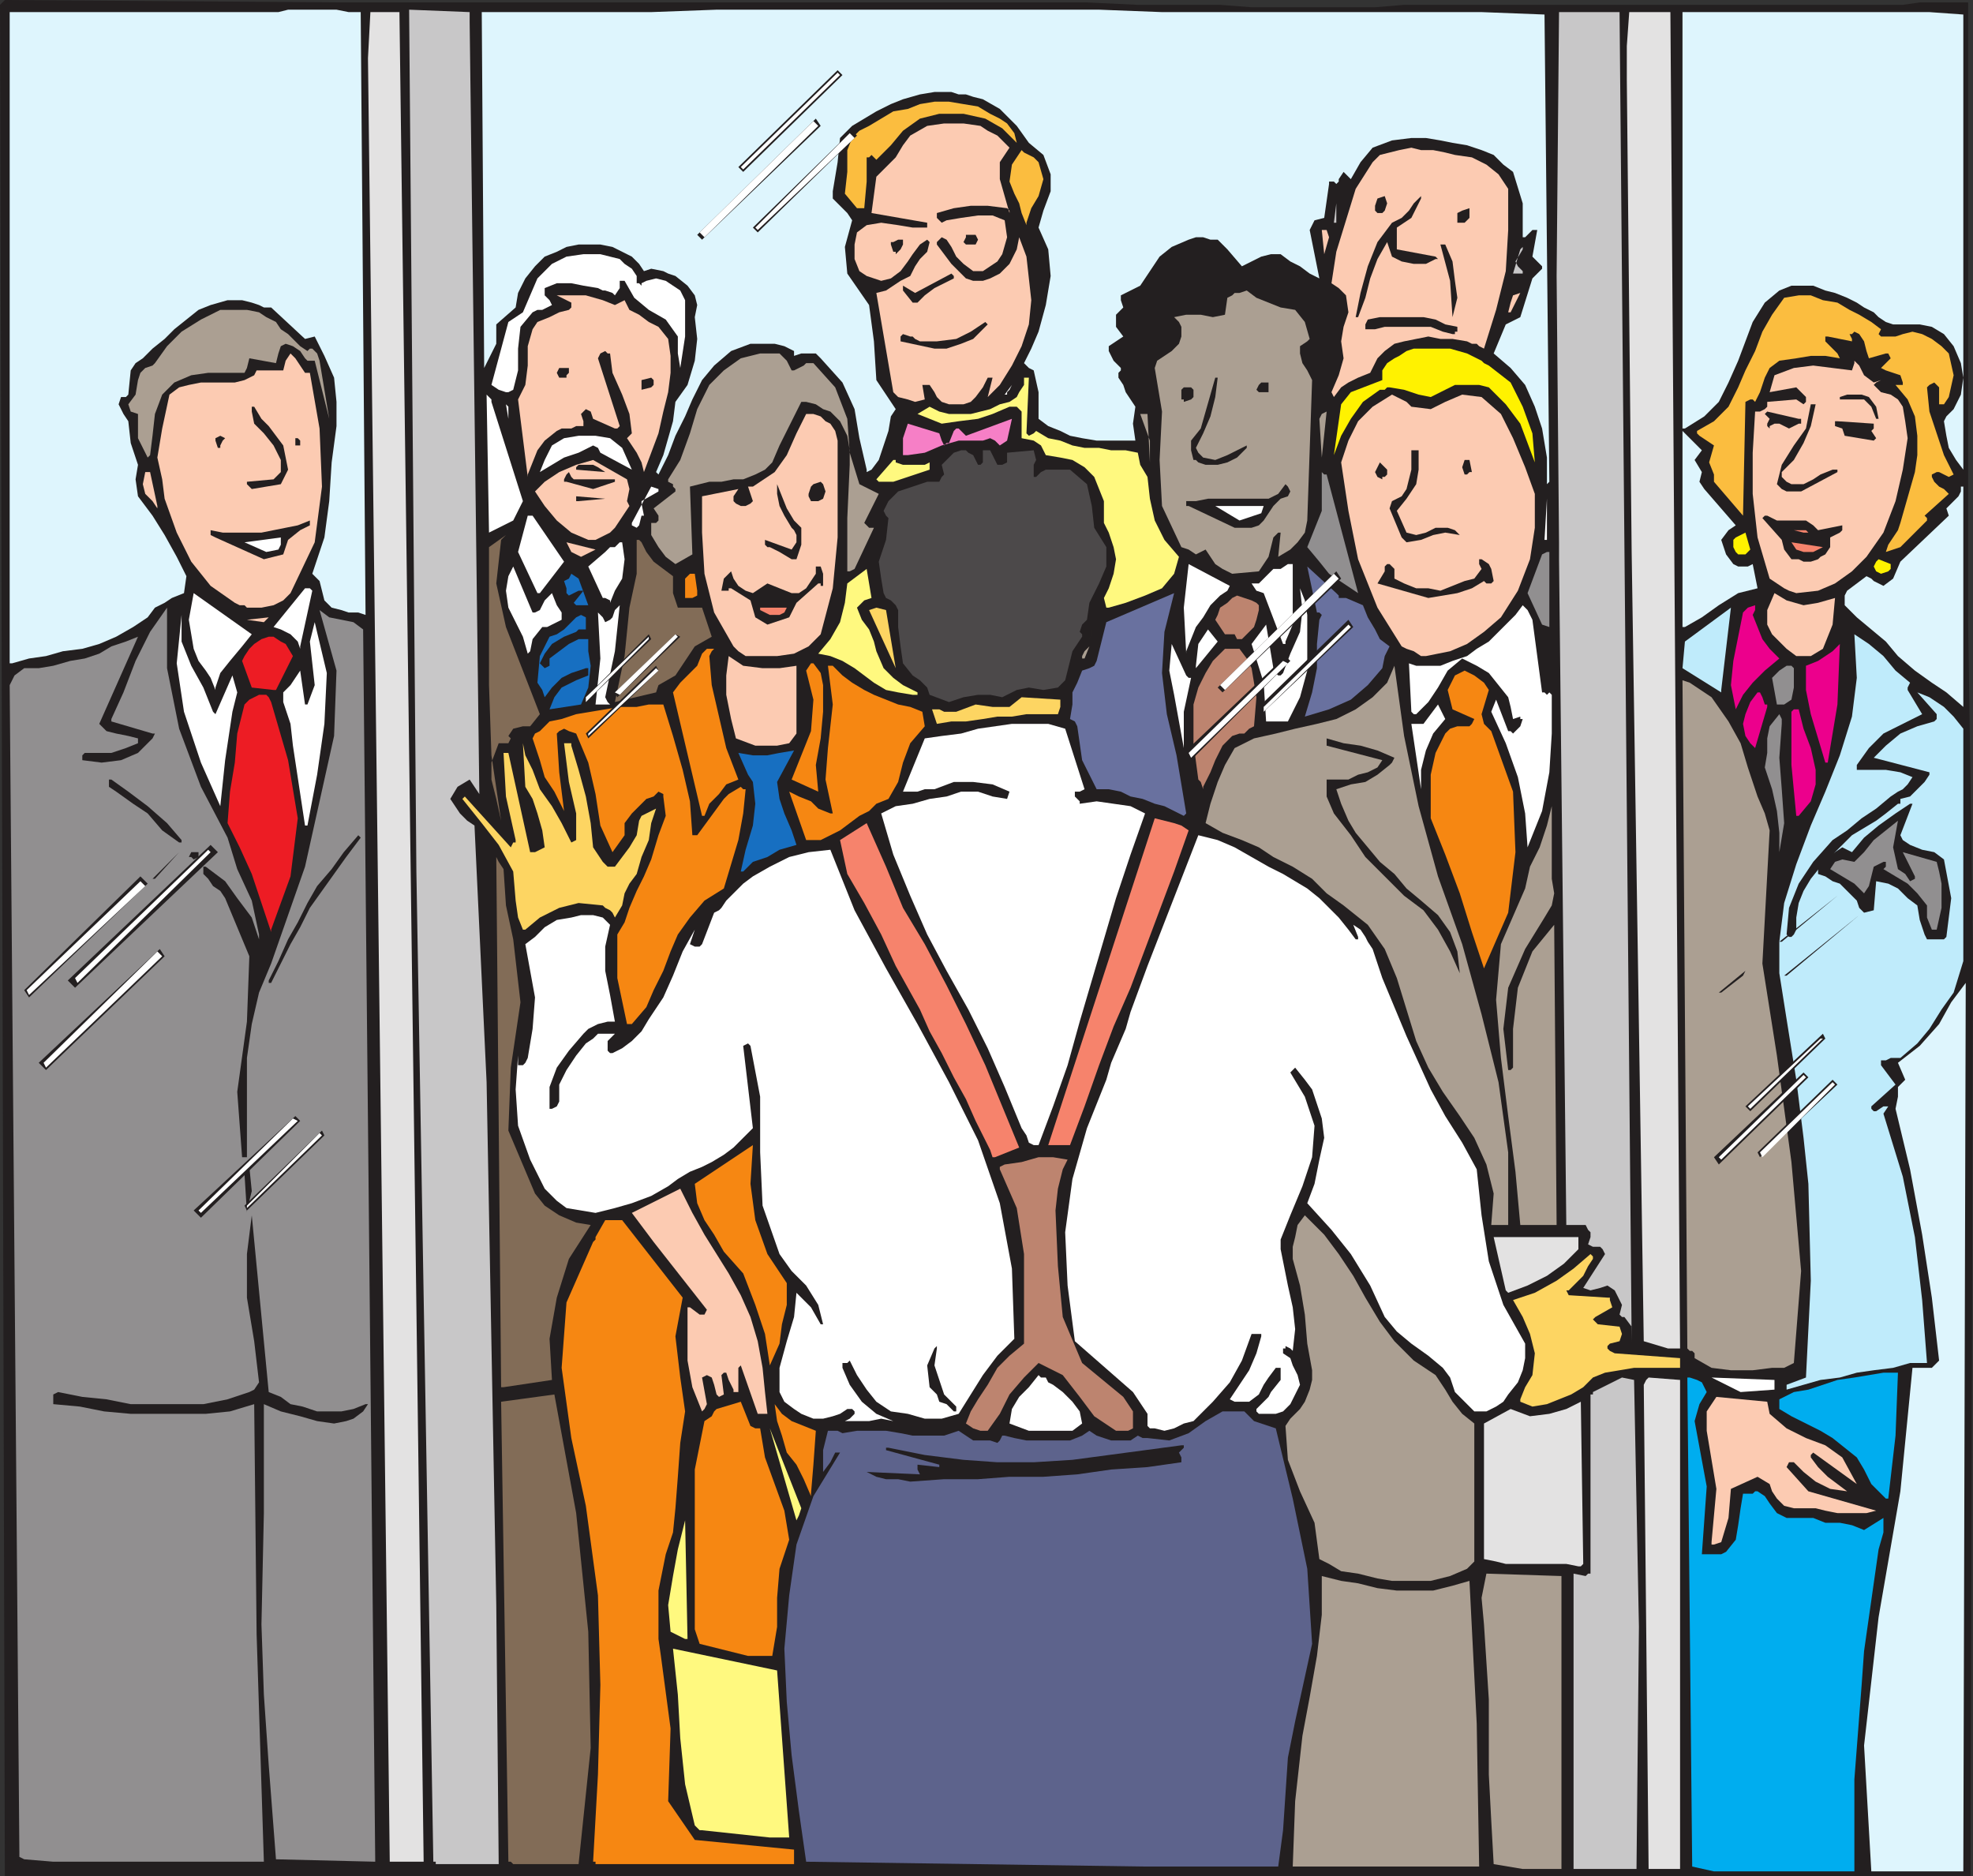
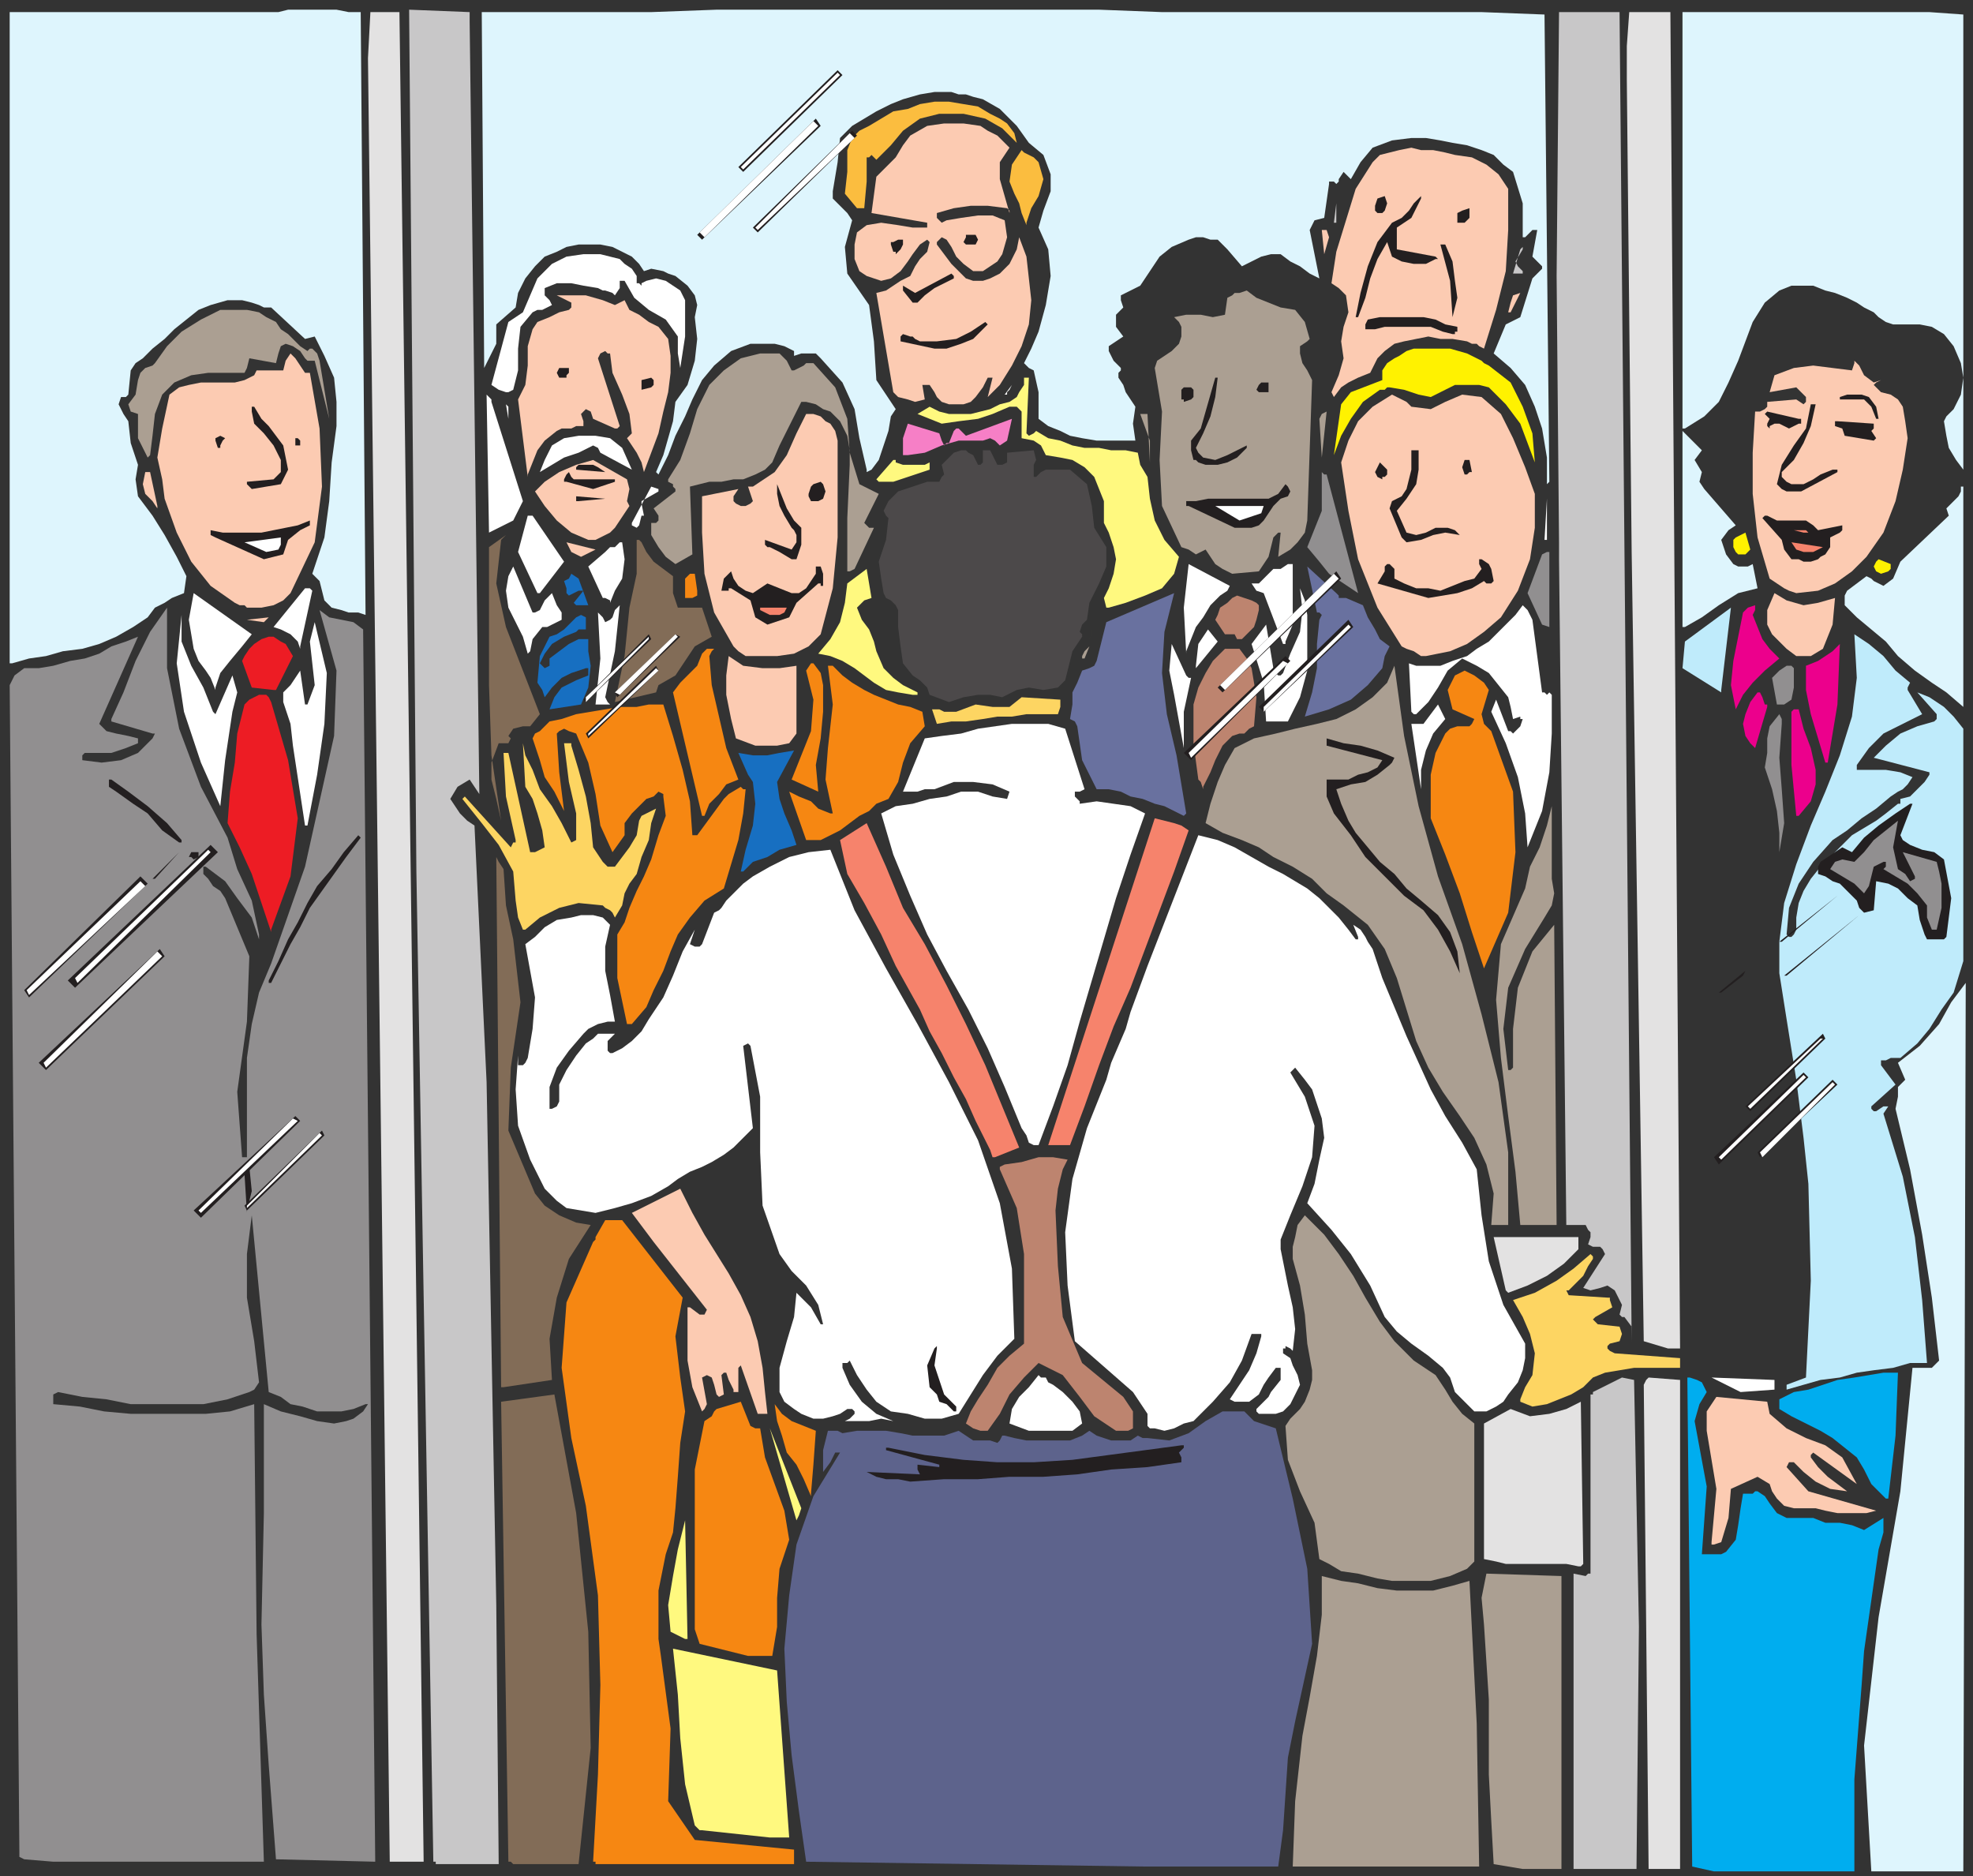
<svg xmlns="http://www.w3.org/2000/svg" width="611.25" height="581.25">
  <rect width="100%" height="100%" fill="#333333" stroke="none" />
-   <path fill="#231f20" fill-rule="evenodd" d="M509.25 581.25H610.5l.75-285.75-1.5-102.75V.75h-15l-5.25.75H435l-9 .75h-38.25L378 1.5h-25.5L336.75.75H106.5L1.5 0 0 1.5l1.5 579.75h507.75" />
  <path fill="#def5fd" fill-rule="evenodd" d="M608.25 579.75 609 304.5l-4.5 6-3.75 6.75-6 6.75-6.75 5.25 2.25 5.25-2.25 2.25v3l-.75 3.75 4.5 18.75 3.75 20.25 3 19.5 2.25 19.5-2.25 2.25h-6L588.75 462 582 501l-4.5 39.75 2.25 39h28.5" />
  <path fill="#00adef" fill-rule="evenodd" d="M531 579.75h43.5v-28.5l2.25-29.25.75-10.5L582 480l1.5-5.25v-4.5l-6 3.75-3.75-1.5-3.75-.75h-4.5l-3.75-1.5h-8.25l-3-1.5-2.25-3-1.5-2.25-2.25-1.5h-.75l-.75.75h-3l-.75 4.5-.75 5.25-.75 4.5-3 3.75-1.5.75h-6l1.5-21-3.75-20.25 1.5-5.25 2.25-3.75-1.5-3-1.5-.75-2.25-.75h-.75l1.5 151.5 6.75 1.5" />
  <path fill="#ab9f92" fill-rule="evenodd" d="M471.75 579h12v-90.75l-23.25-.75-1.5 7.5.75 8.25 1.5 23.25v23.25L462 564l.75 13.5 9 1.5" />
  <path fill="#c8c7c8" fill-rule="evenodd" d="M488.25 579H507l.75-75-1.5-76.5-3.75-.75-9 4.5v.75h-.75v55.5H492l-.75.75-3.75-.75V579h.75" />
  <path fill="#e3e2e2" fill-rule="evenodd" d="M511.5 579h9V427.5l-9.75-.75-.75.75-.75 1.5 1.5 150h.75" />
  <path fill="#5d638c" fill-rule="evenodd" d="M354.75 578.25H396l1.5-11.25 1.5-22.5 2.25-11.25 5.25-24L405 486l-4.5-21.75-5.25-21.75-6.75-2.25-3-3h-6.75l-5.25 3-5.25 3.75-6 2.25-6.75-.75H354l-1.5-.75-2.25 1.5h-6l-4.5-1.5-2.25-1.5-2.25 1.5-3.75 1.5H318l-3.75-.75-3-.75h-.75l-.75 1.5-.75.75-2.25-.75h-5.25l-4.5-3-4.5 1.5h-9.75L279 444l-4.5-.75h-9l-4.5.75-1.5-.75h-3l-1.5 6V456l2.25-3 1.5-3h1.5L252 463.5l-5.25 15-2.25 15.75-1.5 16.5.75 16.5 1.5 16.5L247.5 561l2.25 15.75 105 1.5" />
  <path fill="#ab9f92" fill-rule="evenodd" d="M400.5 578.25h57.75L457.5 534l-2.25-44.25-5.25 1.5-6 1.5h-11.25l-6-.75-6-1.5-5.25-.75-6-1.5v12L408 513l-2.25 12.75-2.25 12-2.25 20.25-.75 20.25" />
  <path fill="#e3e2e2" fill-rule="evenodd" d="M129 576.75h2.25l-7.5-573h-9L114 18l6.75 558.75H129" />
  <path fill="#c8c7c8" fill-rule="evenodd" d="M135 577.5h19.5l-.75-80.25-3-162-3.75-79.5-2.25-1.5-2.25-2.25-3-4.5 2.25-3.75 3.75-2.25 3 4.5-3-239.25v-3L126.75 3 129 270l5.25 306.75h.75v.75" />
  <path fill="#826c57" fill-rule="evenodd" d="M159 577.5h20.25l3.75-36-.75-36-3.75-36.75-6.75-36.75-16.5 2.25 2.25 142.5h.75l.75.75" />
  <path fill="#f68712" fill-rule="evenodd" d="M184.5 577.5H246V573l-30.75-3-8.25-12 .75-22.5-3-22.5-.75-5.25v-15l2.25-11.25 2.25-6.75.75-7.5.75-9.75.75-10.5 1.5-9.75-1.5-10.5-1.5-12.75 2.25-12-18.75-24h-5.25l-3 5.25v.75l-.75.75-8.25 18.75-1.5 20.25 3 21.75 4.5 21 3.75 27.75L186 522l-.75 27.75-1.5 27h.75v.75" />
  <path fill="#918f90" fill-rule="evenodd" d="M16.5 576.75h65.25l-2.25-70.5-.75-71.25-7.5 2.25-7.5.75H40.5l-8.25-.75-7.5-1.5-8.25-.75v-3l1.5-.75 7.5 1.5 7.5.75 7.5 1.5H63l7.5-1.5 6.75-2.25 1.5-.75 1.5-2.25-1.5-12.75L76.5 402v-13.5l1.5-12 5.25 54.75 3.75 1.5 3 2.25 3.75.75 4.5 1.5h7.5l3.75-.75 3.75-1.5h.75l-1.5 2.25-3 2.25-2.25.75-3.75.75-5.25-.75-5.25-1.5-6-1.5-5.25-2.25v33.75l-.75 34.5.75 21.75 1.5 21.75L85.5 576l30.75.75L112.5 195l-3-2.25-7.5-1.5-3-2.25 5.25 18.75-.75 20.25-9 40.5-10.5 30-3.75 9-2.25 9.75-1.5 10.5v30.75H75l-1.5-20.25 3-21.75.75-20.25-7.5-18-1.5-2.25-2.25-1.5-1.5-2.25-1.5-1.5v-2.25h.75l6 4.5 3.75 5.25 4.5 6 2.25 6.75v7.5-9L78 279l-4.5-9.75-3-9.75-8.25-15.75-6.75-18L51.75 207v-18.75l-5.25 7.5-4.5 9-3.75 9.75-3.75 8.25v.75l12.75 3.75H48l-.75 1.5-4.5 4.5-5.25 2.25-6 .75-6-.75V234l.75-.75h8.25l4.5-1.5 3.75-1.5v-1.5l-3-.75-3.75-.75-3-.75-2.25-2.25 12-27-3.75 1.5-4.5 1.5-3.75 2.25-4.5 1.5-4.5.75-5.25 1.5-4.5.75H7.5l-3 2.25-1.5 3 3 361.5v1.5l1.5.75 9 .75" />
  <path fill="#fff97f" fill-rule="evenodd" d="M238.5 569.25h6l-3.75-51.75-32.25-6.75L210 525l.75 13.5 1.5 14.25 3 12.75 1.5 1.5h.75l21 2.25" />
  <path fill="#f68712" fill-rule="evenodd" d="M231.75 513h7.5l1.5-9v-9l.75-9 3-9-1.5-9-6-16.5-1.5-9H234l-1.5-.75-3-7.5-7.5 2.25-.75.75-.75 1.5-2.25 1.5-3 15v49.5l1.5 4.5 15 3.75" />
  <path fill="#fff97f" fill-rule="evenodd" d="M212.25 507.75h.75l-.75-36.75-2.25 9-1.5 8.25-1.5 9 .75 8.25 4.5 2.25" />
  <path fill="#ab9f92" fill-rule="evenodd" d="M431.25 489.75h12l6-1.5 5.25-2.25 2.25-2.25V441l-3.75-3-3-3.75-2.25-3.75-3-4.5-6.75-4.5-6-6-4.5-6-4.5-7.5-3.75-6.75-4.5-6.75-4.5-6-6-6-2.25 3-.75 3.75-.75 3V390l2.25 8.25 1.5 9 .75 9 1.5 8.25v3l-.75 3-1.5 3.75-1.5 2.25-3 3-1.5 2.25.75 10.5 3.75 9.75 4.5 9.75 1.5 11.25 3 1.5 3.75 2.25 5.25.75 6 1.5 4.5.75" />
  <path fill="#e3e2e2" fill-rule="evenodd" d="M489 485.25h.75l.75-.75-.75-50.25-4.5 2.25L480 438l-6 .75-6-2.25-8.25 4.5v42l3.75.75 3 .75h18.75l3.75.75" />
  <path fill="#fccbb2" fill-rule="evenodd" d="m531 478.5 2.25-.75 2.25-7.5.75-9 8.25-3.75 3.75 2.25.75 2.25 1.5 2.25 2.25 2.25 3 .75h6.75l3 .75 3.75.75h9l3-.75-21-6-6.75-7.5.75-1.5h1.5l3 3 3.75 3 4.5 2.25 5.25.75-6-4.5-3-3-2.25-3v-.75l.75-.75 13.5 9.75-4.5-8.25-5.25-3.75-6-2.25-6-3-5.25-4.5-.75-3.75-15.75-1.5-3 4.5v6l3 18-1.5 16.5v.75h.75" />
  <path fill="#fff97f" fill-rule="evenodd" d="m246.75 471 .75-1.5.75-2.25-9.75-24.75 8.25 28.5" />
  <path fill="#00adef" fill-rule="evenodd" d="m585 464.25 2.25-19.5.75-19.5h-4.5l-9 1.5-5.25.75-9 3-4.5.75-4.5 2.25v3l3.75 2.25 9 4.5 3.75 2.25 7.5 6 2.25 3.75 2.25 4.5 4.5 4.5h.75" />
  <path fill="#f68712" fill-rule="evenodd" d="m251.25 462.75.75-9 .75-10.5-7.5-3-3-2.25-2.25-3 .75 5.25 1.5 4.5 1.5 5.25 3 3.75 2.25 4.5 2.25 5.25v-.75" />
  <path fill="#231f20" fill-rule="evenodd" d="m282 459 10.5-.75H303l9.75-.75h10.5l10.5-.75 10.5-1.5 11.25-.75L366 453v-1.5l-.75-1.5 1.5-1.5v-.75H366l-33.75 4.5-12 .75H309l-10.5-.75-12-1.5-11.25-2.25h-.75v.75l16.5 4.5v.75l-6.75-.75v1.5l.75 1.5-16.5-.75 3 1.5 3 .75h3.75l3.75.75" />
  <path fill="#fff" fill-rule="evenodd" d="m331.5 454.5 10.5-.75-10.5.75" />
  <path fill="#bd846f" fill-rule="evenodd" d="M303.75 443.25H306l3.75-5.25 3-6 4.5-5.25 4.5-4.5 7.5 3.75 5.25 6.75 4.5 6 6.75 4.5h3.75l1.5-.75v-5.25l-3-4.5-12.75-10.5-6-14.25-1.5-15.75L327 375l.75-6.75 1.5-6 1.5-3-4.5-.75h-4.5l-5.25 1.5-5.25.75-1.5.75v.75l5.25 12 2.25 14.25v27.75l-4.5 3.75-3.75 3.75-3 5.25-3 4.5-2.25 3.75-1.5 3.75 2.25 1.5 2.25.75" />
  <path fill="#fff" fill-rule="evenodd" d="M318.75 443.25h13.5l3-2.25-.75-3.75-2.25-3-3-3-3-2.25-1.5-.75-.75-1.5h-1.5l-.75-.75-3 3.75-3 3-2.25 3.75-.75 4.5 6 2.25m39-.75 3 .75 3-.75 3-1.5 3-.75 6-6 5.25-6 3.75-6.75 3-8.25h3v.75l-1.5 5.25-2.25 5.25-6 9 1.5.75h4.5l3-2.25 1.5-3 1.5-2.25 2.25-3h1.5v3.75l-3 3.75-.75 1.5-3.75 3.75v.75l.75.75h5.25l2.25-.75 2.25-2.25 3-6-.75-3-1.5-3-.75-2.25-2.25-1.5v-1.5h.75V417l1.5.75.75.75.75-6.75-.75-6.75-1.5-6.75-2.25-11.25v-3l3-7.5 3.75-9 3-9 .75-9.75-3-9-4.5-7.5 1.5-1.5 3 3.75 2.25 3 3 9 .75 6-1.5 6.75-1.5 7.5-2.25 6 7.5 8.25 6 7.5 6 9.75L429 408l3.75 4.5 4.5 3.75 5.25 3.75 4.5 3.75 2.25 3 1.5 4.5 6 6h3.75l3-1.5 2.25-1.5 1.5-2.25 3-3.75 1.5-3.75.75-3.75v-4.5l-6.75-12-4.5-13.5L459 376.5l-1.5-14.25L453 354l-5.25-8.25-4.5-8.25-7.5-16.5-7.5-18-3-9-1.5-2.25-.75-1.5-1.5-2.25-2.25-1.5 1.5 3.75v.75H420l-2.25-3-3-3.75-6-6-3.75-3-7.5-4.5-4.5-2.25-10.5-6-5.25-2.25-6-1.5-15.75 40.5-5.25 14.25-1.5 5.25-4.5 10.5-1.5 5.25-6 15-4.5 15.75-2.25 16.5.75 16.5L333 415.5l18 15.75 4.5 6.75v3.75l.75.75h1.5m-96-2.25h7.5l3.75-.75 3.75.75-5.25-2.25-4.5-3.75-3.75-5.25-2.25-5.25v-1.5h1.5l.75-.75 2.25 4.5 3 4.5 3 3.75 4.5 3 5.25.75 5.25 1.5h5.25L297 438l7.5-12 4.5-6 5.25-5.25-.75-21.75-3.75-20.25-6.75-19.5-9-18-9.75-18L274.5 300l-9.75-18-7.5-18.75-6.75.75-6 1.5-6 3-5.25 3-3 2.25L225 279l-1.5 2.25-.75.75-1.5.75-3.75 9.75-.75.75h-1.5l-1.5-.75 1.5-4.5-3.75 6.75-3 7.5-3 6.75-4.5 6.75-2.25 3.75-3 3-3 2.25-3 1.5H189l-.75-.75v-3l2.25-2.25h-5.25l-1.5 1.5-2.25 1.5-3 3.75-3 4.5-2.25 4.5v5.25l-.75 1.5-1.5.75h-.75v-6.75l2.25-6 3.75-5.25 4.5-5.25 1.5-1.5 3-1.5 3-.75h2.25l-1.5-8.25-1.5-7.5v-7.5l1.5-6.75-2.25-2.25-3-.75H180l-3 .75-4.5.75-3.75 2.25-3 3-3 2.25 3 16.5-.75 9.75-1.5 9-.75 1.5-.75.75h-1.5v-3l-.75 10.5.75 11.25 3.75 10.5 4.5 9 3.75 3.75 3 2.25 9 1.5 6-1.5 5.25-1.5 6-2.25 5.25-3 3-2.25 3.75-2.25 3.75-1.5 3-1.5 3.75-2.25 3-2.25 6-6-3-25.5 1.5-.75.75.75 3 15.75V357l.75 16.5 5.25 15 3.75 5.25 4.5 4.5 3.75 6 1.5 6h-.75l-3-5.25-4.5-4.5-.75 7.5-2.25 7.5-2.25 8.25v7.5l1.5 3 3 2.25 2.25 1.5 3.75 1.5h3l3-.75 2.25-.75 2.25-1.5h1.5l.75.75v.75l-1.5 1.5-1.5.75" />
  <path fill="#fccbb2" fill-rule="evenodd" d="M235.5 438h2.25l-.75-6.75-.75-7.5-1.5-8.25-2.25-7.5-3-6.75-3.75-6.75-7.5-12-3.75-6.75-3.75-7.5-15 7.5 6.75 9 16.5 21-.75 1.5h-1.5l-3-2.25H213v16.5l1.5 8.25 3 7.5.75-.75.75-1.5-1.5-8.25 1.5-.75 1.5.75.75 2.25.75 3 .75.75 1.5-.75-.75-6 .75-.75h.75l.75 2.25 1.5 3v.75h1.5v-7.5l.75-.75 5.25 15h.75" />
  <path fill="#231f20" fill-rule="evenodd" d="M295.5 437.25h.75v-1.5L292.5 432l-3-9 .75-5.25V417l-.75.75-2.25 5.25.75 6.75 2.25 2.25.75 2.25 2.25.75 2.25 2.25" />
  <path fill="#fdd562" fill-rule="evenodd" d="m474.75 435.75 4.5-.75 7.5-3 3.75-2.25 3-3 3.75-1.5 9-1.5h14.25v-3l-20.25-1.5-1.5-.75-.75-.75V417l.75-.75 3-.75.75-2.25-.75-2.25-6.75-.75-1.5-1.5.75-.75 5.25-3-.75-2.25V402H498l-12-.75-.75-1.5h.75l4.5-4.5 1.5-3 1.5-2.25v-.75l-.75-.75-5.25 4.5-5.25 3.75-6.75 3.75-6.75 2.25 3 5.25 2.25 5.25 1.5 6-.75 6.75-2.25 3.75-1.5 3.75v.75l3.75 1.5" />
  <path fill="#fff" fill-rule="evenodd" d="m539.25 431.25 10.5-.75v-3l-19.5-.75 9 4.5" />
  <path fill="#826c57" fill-rule="evenodd" d="m156 429.75 15-2.25-.75-12.75L172.5 402l3.75-12 6.75-10.5-4.5-.75-5.25-2.25-4.5-3-3-3.75-8.25-19.5.75-19.5 3-20.25L159 291l-2.25-10.5-.75-11.25-1.5-2.25-.75-1.5 1.5 164.25h.75" />
  <path fill="#bfebfb" fill-rule="evenodd" d="m551.25 301.5 2.25 14.25 3 18.75 2.25 18 1.5 14.25.75 30-1.5 30-6 2.25v1.5l10.5-3 6-.75 5.25-1.5 5.25-.75 6-.75 5.25-1.5H597l-1.5-19.5-2.25-19.5-3.75-18.75-6-19.5 1.5-2.25h-1.5l-2.25 1.5h-.75l-.75-.75v-.75l7.5-6.75-4.5-6v-1.5h1.5l1.5-.75h3l5.25-4.5 3.75-4.5 3.75-6 3.75-5.25 3-9.75v-72l-3-3.75-3-3-4.5-3-3.75-1.5 6 6.75v1.5l-.75.75L594 225l-5.25 2.25-4.5 3.75-3.75 3.75 17.25 4.5v.75l-1.5 2.25-4.5 4.5-3 .75v1.5H588l-3.75 3-3 2.25-7.5 4.5-9.75 9.75-3 3.75-2.25 3.75-1.5 3.75-.75 4.5V288l-.75 1.5-.75.75h-.75l-.75-.75.75-8.25 3-7.5 4.5-6.75 6-6.75 4.5-3 4.5-3.75 4.5-3 4.5-3.75 2.25-1.5 1.5-.75 1.5-1.5 1.5-2.25-3.75-1.5-4.5-.75h-9V237l3.75-5.25 4.5-4.5 12-6-4.5-7.5V213l.75-1.5-4.5-3.75-3.75-4.5-4.5-3.75-4.5-3 .75 13.5-1.5 12-3.75 12-4.5 11.25-4.5 10.5-4.5 12-3.75 12-1.5 12v9.75" />
-   <path fill="#ab9f92" fill-rule="evenodd" d="m546 298.5 2.25-41.25-1.5-5.25-2.25-5.25-3-9-2.25-7.5-3.75-6.75-5.25-7.5-6.75-4.5-2.25-.75 1.5 207 .75.75h.75l.75.75v1.5l5.25 3 6 .75H543l6-.75h3.75l3-1.5 2.25-28.5-3-33.75-4.5-33-4.5-28.5" />
-   <path fill="#f68712" fill-rule="evenodd" d="m238.5 423 3-6.75.75-6 1.5-6v-6.75l-6-9L234 378l-1.5-11.25.75-12-18 12 .75 6 2.25 5.25 3 4.5 3 5.25 6 6.75 3.75 9.75 3 9 1.5 9.75" />
  <path fill="#e3e2e2" fill-rule="evenodd" d="M516.75 417.75h3.75l-3-414h-12.75l-.75 10.5v10.5l.75 73.5.75 72.75 3.75 244.5 7.5 2.25" />
  <path fill="#c8c7c8" fill-rule="evenodd" d="M505.5 415.5 501.75 3.75H483l-.75 81.75.75 82.5v5.25l2.25 206.25h6l.75 1.5.75.75v1.5l-.75 2.25 1.5.75h2.25l.75.75.75 1.5-6.75 10.5 2.25.75 3-.75 2.25-.75 2.25 1.5 2.25 4.5-.75 3 .75.75h.75l2.25 3v5.25-.75" />
  <path fill="#e3e2e2" fill-rule="evenodd" d="m467.25 400.5 6-2.25 6-3 5.25-3.75 4.5-4.5v-3.75h-26.25l3.75 16.5.75.75" />
  <path fill="#ab9f92" fill-rule="evenodd" d="M462.75 379.5h4.5V357l-3-21.75-5.25-21-6-21.75-7.5-21-6-21.75L435 228l-3-21.75-2.25 5.25-4.5 4.5-5.25 3.75-6 3-6 1.5-6.75 1.5-6 1.5-6.75 1.5-6 3-3 5.25-2.25 5.25L375 249l-1.5 6 5.25 3 6 2.25 5.25 2.25 4.5 3 6 3 6 3.75 4.5 4.5 5.25 3.75 7.5 6L429 294l3.75 9 6 19.5 3.75 8.25 4.5 7.5 5.25 7.5 4.5 6.75 3.75 8.25 2.25 9-.75 9.75h.75m8.25 0h11.25l-.75-93-6.75 8.25-4.5 11.25-1.5 12.75v12l-.75.75h-.75l-1.5-12.75 1.5-12.75 5.25-12 6-9.75 2.25-3.75.75-3.75-.75-4.5v-22.5l-1.5 6-2.25 6.75-3 6-1.5 6.75-7.5 17.25-1.5 17.25 1.5 18 2.25 18L469.5 363l1.5 16.5" />
  <path fill="#231f20" fill-rule="evenodd" d="m76.5 375 1.5-6-.75-7.5-.75.75-.75 1.5.75 12V375" />
  <path fill="#f6836c" fill-rule="evenodd" d="m308.25 358.5 7.5-3-10.5-25.5-6-12.75-6-12-6.75-12.75-6.75-11.25-5.25-12.75-6-13.5-8.25 5.25 2.25 10.5 5.25 9 5.25 9.75 4.5 9.75 7.5 13.5 3 6.75 3.75 6.75 3.75 7.5 3.75 6.75 3 6.75 4.5 9 .75 2.25h.75" />
  <path fill="#231f20" fill-rule="evenodd" d="m78.75 357 13.5-14.25L78.75 357" />
  <path fill="#fff" fill-rule="evenodd" d="M321 354.75h.75l4.5-12 4.5-12.75 3.75-13.5 11.25-38.25 4.5-13.5 4.5-12.75-4.5-2.25-10.5-1.5-5.25.75v-.75l-1.5-1.5v-1.5h1.5l1.5-.75-6-18.75-5.25-1.5H313.5l-10.5 1.5-5.25 1.5-6 .75-5.25.75-6.75 16.5h4.5l2.25-.75h3l6-2.25h6l6 .75 5.25 2.25-.75 2.25-4.5-.75-4.5-1.5h-5.25l-4.5 1.5-5.25.75-5.25 1.5-5.25.75L273 252l3.75 12.75L282 277.5l5.25 12 6 11.25 6.75 12 6 12 5.25 12 5.25 12.75 1.5 2.25.75 2.25 1.5.75h.75" />
  <path fill="#f6836c" fill-rule="evenodd" d="M325.5 354.75h6l4.5-12 4.5-12.75 4.5-12 5.25-12 13.5-36 4.5-12.75-2.25-1.5-2.25-.75-6-1.5-33 101.25h.75" />
  <path fill="#231f20" fill-rule="evenodd" d="m561 323.25 25.5-21.75-25.5 21.75" />
  <path fill="#f68712" fill-rule="evenodd" d="M195 317.25h.75l4.5-5.25 2.25-5.25 3-6 2.25-6 2.25-5.25 3.75-5.25 4.5-5.25 6-3.75 4.5-15 1.5-8.25.75-7.5h-.75l-.75-.75-3.75 2.25-1.5 1.5-8.25 11.25h-1.5l-.75-10.5-2.25-9.75-3-10.5-3-9.75H201l-3.75.75H192l-13.5 2.25-4.5 1.5-3.75.75-3 3-1.5.75-.75 1.5 2.25 6.75 1.5 5.25 3 4.5 3 6-1.5-12-.75-12 .75-.75 1.5-.75 1.5.75 2.25.75 3.75 9 2.25 9.75 1.5 9.75 3.75 8.25 3.75-5.25V255l2.25-3 4.5-4.5 2.25-.75 1.5-1.5 1.5.75v.75l.75 6-2.25 6-2.25 7.5-2.25 5.25-2.25 4.5-2.25 5.25-1.5 4.5-2.25 3.75V303l3 14.25h.75" />
  <path fill="#231f20" fill-rule="evenodd" d="m533.25 307.5 6.75-5.25.75-1.5-8.25 6.75h.75M84 304.5l6-12 3-5.25 3-6 11.25-15.75 4.5-6-.75-.75-4.5 5.25-3.75 5.25-4.5 5.25-3 5.25-3 6-3 5.25-3 6.75-3 6v.75H84m469.5-2.25L576 283.5l-23.25 18.75Zm-101.25-.75-.75-6.75-2.25-6-3.75-5.25-5.25-4.5-4.5-3.75-3.75-4.5-4.5-3.75-7.5-9-2.25-3.75-2.25-5.25-1.5-4.5 4.5-1.5 4.5-.75 3.75-2.25 3.75-3 .75-.75.75-1.5-5.25-2.25-5.25-1.5-5.25-.75-5.25-1.5V231l17.25 4.5-1.5 2.25-3 1.5-3 .75-3 1.5H411v5.25l2.25 5.25 5.25 6.75 4.5 6.75 12 12 6 4.5 4.5 6 3.75 6.75 3 6.75" />
  <path fill="#f68712" fill-rule="evenodd" d="m459.75 300 7.5-17.25L469.5 264l-.75-18.75L462 226.5l-2.25-2.25-.75-3 2.25-7.5-1.5-2.25-3-2.25-3-1.5-3 1.5-2.25 4.5 1.5 6 6.75 3-.75 1.5-.75.75h-3.75l-2.25.75-1.5 1.5-3 6-1.5 6.75v13.5l4.5 11.25 4.5 12 3.75 12 3.75 11.25" />
  <path fill="#231f20" fill-rule="evenodd" d="m552 291.75 17.25-14.25-18 14.25zm45.75-.75h4.5l.75-.75 1.5-12-2.25-12-3-2.25-3.75-.75-3.75-1.5-2.25-1.5-.75-1.5 3.75-9.75h-.75l-4.5 3-5.25 3.75-4.5 3.75-3.75 4.5-3-1.5L564 267l-.75 1.5v2.25l2.25.75 2.25 1.5 2.25.75 5.25 5.25.75 2.25 1.5 1.5 3-.75.75-9 3.75.75 3 1.5 3 3 3 2.25.75 4.5 1.5 4.5.75 1.5h.75" />
  <path fill="#ed1c24" fill-rule="evenodd" d="m84 288 6-16.5 2.25-18-3-18-5.25-18-.75-1.5-.75-.75h-2.25l-3 1.5-1.5 1.5-2.25 9-.75 9-1.5 9-.75 9.75 3.75 7.5 3.75 8.25 6 18V288" />
  <path fill="#fdd562" fill-rule="evenodd" d="m162.75 288 4.5-3.75 6-3 6-1.5 7.5.75.75.75 1.5.75.75.75.75 1.5 2.25-3.75.75-3.75 1.5-3 2.25-3 1.5-5.25 2.25-5.25.75-5.25 1.5-4.5-4.5 2.25-.75 1.5-.75 4.5-2.25 3.75-4.5 6h-2.25l-1.5-1.5-3-4.5-.75-7.5-1.5-8.25-2.25-8.25L177 231v-.75h-2.25l1.5 12 2.25 9.75v8.25l-1.5.75-3-6-3-5.25-3.75-5.25-2.25-6-2.25-4.5-.75-3.75.75 13.5 2.25 3.75 1.5 4.5 1.5 5.25.75 5.25-3 1.5h-1.5l-6.75-30.75H156l.75 13.5 3 13.5v.75H159l-.75 1.5L144 246.75l-.75.75 6 7.5 5.25 6.75L159 270l.75 9 .75 5.25L162 288h.75" />
  <path fill="#918f90" fill-rule="evenodd" d="M599.25 288h.75l1.5-6.75v-7.5l-.75-3.75-.75-3-10.5-3 3.75 7.5v.75l-1.5.75-1.5-2.25-2.25-1.5-1.5-6.75 1.5-8.25-7.5 6-3 3.75-3 3-3.75-.75-2.25.75-1.5 2.25 7.5 4.5 3 3 1.5-2.25 1.5-6 3-1.5h.75v1.5l-.75.75 7.5 4.5 3 3 3 3.75v3.75l1.5 3.75h.75" />
  <path fill="#231f20" fill-rule="evenodd" d="m48 272.25 7.5-8.25-8.25 8.25zm0 0" />
  <path fill="#176fc1" fill-rule="evenodd" d="m230.25 270 3-3 4.5-1.5 3.75-2.25 5.25-1.5-1.5-4.5L243 252l-1.5-4.5-.75-5.25 5.25-9.75-4.5.75-3.75.75h-4.5l-4.5-.75 3 6.75 1.5 2.25.75 6.75-.75 6.75-2.25 7.5-1.5 6.75h.75" />
  <path fill="#231f20" fill-rule="evenodd" d="m60 266.25 1.5-.75V264h-2.25l-.75 1.5h.75l.75.75" />
  <path fill="#918f90" fill-rule="evenodd" d="m551.25 264 1.5-9-.75-10.5-.75-9.75.75-10.5v-1.5l-.75-1.5-3 3.75-.75 3.75v4.5l-.75 4.5 2.25 6.75 1.5 6.75.75 6.75v6" />
  <path fill="#fff" fill-rule="evenodd" d="m473.25 262.5 4.5-11.25 2.25-12 .75-12v-12l-.75-.75-.75.75-.75-.75h-.75l-3-22.5-1.5-3-1.5-1.5-2.25 3-8.25 8.25-3.75 2.25-3 2.25-4.5 1.5-3.75 1.5h-7.5l-2.25-.75.75 15 .75.75h.75l3.75-3.75 3-4.5 3-5.25L453 204l4.5 2.25 3.75 2.25 6 7.5.75 3 .75 3.75L471 222v.75h.75L471 225l-2.25 2.25-.75-.75h-.75l-3.75-9.75-1.5 3.75 4.5 9.75 3.75 10.5L472.5 252l.75 10.5" />
  <path fill="#231f20" fill-rule="evenodd" d="M56.25 261v-.75l-4.5-5.25-6-5.25-6-4.5-5.25-3.75h-.75v2.25l2.25 1.5 5.25 3.75 4.5 3 4.5 5.25L55.5 261h.75" />
  <path fill="#f68712" fill-rule="evenodd" d="M250.5 260.25h3.75l6-3 6-4.5 3-1.5 2.25-2.25 3.75-1.5 3-5.25 1.5-6 2.25-6 4.5-5.25-.75-4.5L282 219l-3.75-.75-7.5-3-3-1.5-3.75-2.25-3-2.25-3-3h-1.5l1.5 12-1.5 13.5-.75 9.75L258 252h-.75l-3.75-1.5-2.25-2.25-3.75-1.5-3-1.5 5.25 15h.75" />
  <path fill="#fff" fill-rule="evenodd" d="m95.25 255.75 3-15.75 2.25-15.75.75-15.75-3.75-15.75-1.5 6 1.5 13.5-2.25 6h-.75l-1.5-10.5-3 4.5-2.25 2.25v3l2.25 6.75.75 6.75 3.75 24.75h.75" />
  <path fill="#826c57" fill-rule="evenodd" d="m155.25 254.25-1.5-6.75-1.5-6v-5.25l2.25-6h3l.75-1.5-.75-.75 1.5-2.25 3-.75h2.25l3-3.75-10.5-27-3-13.5 1.5-13.5 1.5-1.5-5.25 3.75v42.75l.75 21.75 3 20.25" />
  <path fill="#f68712" fill-rule="evenodd" d="m218.25 252.75 1.5-3.75 3-3 2.25-3 3.75-1.5-3.75-9.75-4.5-19.5-.75-9 .75-1.5.75-.75H219l-1.5 1.5-1.5 3.75-5.25 5.25-2.25 3 9 38.25h.75" />
  <path fill="#ec008c" fill-rule="evenodd" d="m557.25 252.75 3.75-4.5 1.5-5.25v-4.5l-1.5-6.75-2.25-6-1.5-6h-1.5l-.75.75V237l1.5 15.75h.75" />
  <path fill="#69719f" fill-rule="evenodd" d="m366.75 252.75.75-.75-3-18-3-12.75-1.5-12.75.75-12.75 3-12-21 9-3 12-.75 1.5-1.5.75-2.25.75-1.5 3.75-1.5 3v3.75l-.75 4.5 1.5.75.75 1.5 1.5 10.5 4.5 9h3.75l3.75.75 3 1.5 3.75.75 3.75 1.5 3 .75 6 3" />
  <path fill="#fff" fill-rule="evenodd" d="m68.25 249.75 1.5-14.25 2.25-15 1.5-6-1.5-5.25-5.25 12-.75-.75-3-7.5-3.75-6.75-3-7.5v-8.25l-1.5 15 2.25 15 5.25 15.75 6 13.5" />
  <path fill="#f68712" fill-rule="evenodd" d="m253.5 245.25-.75-8.25 1.5-8.25.75-8.25v-8.25l-.75-3.75-2.25-3h-.75l-1.5 2.25 2.25 9-.75 9.75-6 15 8.25 3.75" />
  <path fill="#fff" fill-rule="evenodd" d="M440.25 244.5v-6l1.5-6 2.25-5.25 3.75-4.5-2.25-4.5-4.5 6h-3.75l3 20.25" />
  <path fill="#bd846f" fill-rule="evenodd" d="m372.75 243.75 2.25-4.5 1.5-3.75 2.25-4.5 3-3 2.25-.75h1.5l1.5-1.5 1.5-.75.75-9-1.5-9-1.5-3-2.25-3h-4.5l-3.75 3.75-2.25 3.75-2.25 4.5-1.5 5.25v12l1.5 11.25.75.75.75 2.25v-.75" />
  <path fill="#ec008c" fill-rule="evenodd" d="m566.25 236.25 3-18 .75-18.75-2.25 2.25-4.5 3-3.75 1.5v7.5l1.5 7.5 4.5 15h.75m-22.5-4.5L547.5 219v-.75h-.75L546 216l-.75-1.5h-.75l-2.25 3-1.5 3.75-.75 3 .75 3.75 1.5 2.25 1.5 1.5" />
  <path fill="#fff" fill-rule="evenodd" d="M366.75 231.75V220.5L369 210h-.75l-.75-.75-4.5-9.75-.75 8.25 1.5 7.5 3 16.5" />
  <path fill="#fccbb2" fill-rule="evenodd" d="M234 231h6.75l3.75-.75 2.25-3v-21l-5.25.75h-5.25l-6-.75-4.5-3-.75 6v6l1.5 7.5 1.5 6 6 2.25" />
  <path fill="#fdd562" fill-rule="evenodd" d="m290.25 224.25 4.5-.75h4.5l5.25-.75 4.5-.75h4.5l4.5-.75h9.75l.75-2.25v-2.25l-12-.75-3.75 3h-5.25l-5.25-.75-6 2.25h-3.75l-1.5-.75h-2.25l1.5 4.5" />
  <path fill="#fff" fill-rule="evenodd" d="M393 223.5h6l3.75-7.5 2.25-8.25V190.5l-.75-4.5-1.5-3.75.75 6.75-.75 6.75-3 6.75-2.25 6-.75.75H396l-.75-.75-.75-1.5-2.25-13.5-4.5 6 3.75 12 .75 12h.75" />
  <path fill="#69719f" fill-rule="evenodd" d="m404.25 222 7.5-2.25 6.75-3 5.25-4.5 4.5-5.25.75-3.75 1.5-3-3-2.25-1.5-3-2.25-3.75-1.5-3.75-5.25-2.25h-2.25v-.75l-.75-.75-9-8.25 3 14.25h.75l.75.75-.75 1.5-.75 7.5v7.5l-1.5 7.5-2.25 7.5" />
  <path fill="#176fc1" fill-rule="evenodd" d="m170.25 219.75 9.75-1.5 2.25-5.25.75-6.75-.75-4.5V198h-3l-3 1.5-6 4.5v2.25l-1.5.75-1.5-1.5 1.5-3 2.25-3 3.75-2.25 3.75-1.5.75-.75h2.25v-3.75l-1.5-.75-1.5.75-3.75 3.75-2.25 1.5-2.25.75-3 6-.75 8.25 1.5 2.25.75 2.25 2.25-3 3-3 3-1.5 4.5-1.5h.75v2.25l-3.75 1.5L174 213l-2.25 3-1.5 3.75" />
  <path fill="#ec008c" fill-rule="evenodd" d="m537.75 219.75 2.25-4.5 3-3.75 3.75-3.75 4.5-3.75-3-3-2.25-3-3-7.5.75-1.5v-1.5l-2.25.75-1.5 1.5-3 15-.75 7.5 1.5 7.5" />
  <path fill="#def5fd" fill-rule="evenodd" d="M608.25 150.75h-.75v1.5l-.75 1.5-3.75 3.75.75 2.25-15 14.25-2.25 5.25-3 2.25-3-1.5-.75-.75-1.5-.75-6 4.5-.75 1.5v3l3.75 3.75 9 7.5 3.75 4.5 5.25 4.5 5.25 3.75 4.5 3 5.25 4.5v-68.25" />
  <path fill="#918f90" fill-rule="evenodd" d="M551.25 218.25h1.5l2.25-1.5.75-3.75v-6l-.75-.75h-1.5l-2.25 1.5L549 210l1.5 8.25h.75" />
  <path fill="#fff" fill-rule="evenodd" d="M184.5 218.25h4.5l-.75-.75-.75-1.5 3-14.25 1.5-14.25-1.5 1.5-.75 2.25-.75.75-1.5.75-.75-1.5-1.5-1.5L186 204l-1.5 14.25" />
  <path fill="#826c57" fill-rule="evenodd" d="m190.5 217.5 12.75-3 .75-2.25 5.25-3 6-9 5.25-3-3-9H210l-1.5-4.5v-5.25l-6-4.5-2.25-3-1.5-3-.75-.75h-.75v10.5l-2.25 10.5-1.5 15-3 14.25" />
  <path fill="#4c494a" fill-rule="evenodd" d="m294 217.5 4.5-1.5 4.5-.75h3.75l3.75.75 4.5-2.25 3.75-.75 4.5.75 4.5-.75 2.25-2.25 2.25-9 3-4.5v-.75l-.75-.75.75-2.25 1.5-1.5.75-5.25 3-6 2.25-5.25v-6l-3.75-6-.75-6.75-1.5-6.75-5.25-4.5H324l-1.5.75-1.5 1.5h-.75V144l.75-1.5-.75-3-8.25.75v3l-1.5.75H309l-2.25-4.5h-2.25v3.75l-.75.75H303l-1.5-3-1.5-.75-.75-.75h-1.5l-2.25.75-3.75 3.75.75 3-.75.75-.75 1.5h-3.75l-9 3-3 3-1.5 3 .75 1.5.75.75-.75 6.75-2.25 6.75.75 5.25.75 4.5.75 1.5 1.5.75 1.5 1.5.75 1.5v5.25l.75 6 .75 5.25 3 3.75 2.25 1.5 2.25 2.25.75 2.25 6 2.25" />
  <path fill="#fff97f" fill-rule="evenodd" d="M284.25 215.25v-.75l-4.5-2.25-3-2.25-3-3-2.25-5.25-.75-3-1.5-3.75-2.25-3-1.5-3.75 2.25-2.25 2.25-.75-1.5-9-6 4.5-.75 6-1.5 6-3 5.25-3.75 4.5 3.75.75 3.75 1.5 3.75 2.25 6 4.5 3.75 2.25 3.75.75 4.5.75h1.5" />
  <path fill="#bfebfb" fill-rule="evenodd" d="m533.25 213.75 3-25.5-14.25 10.5-.75 8.25 12 7.5v-.75" />
  <path fill="#fff" fill-rule="evenodd" d="m66.75 213 1.5-4.5 3-3.75 3.75-4.5 3-3.75-18-12.75-1.5 8.25 1.5 9 1.5 3.75 2.25 3 1.5 2.25 1.5 3.75V213" />
  <path fill="#ed1c24" fill-rule="evenodd" d="m85.5 213.75 5.25-10.5-2.25-3.75-1.5-.75-2.25-1.5h-1.5L81 198l-2.25 1.5-1.5 1.5-1.5 2.25-.75 1.5 3 8.25 6.75.75h.75" />
-   <path fill="#fdd562" fill-rule="evenodd" d="m277.5 207-3-18-3-.75-2.25.75 8.25 18" />
  <path fill="#fff" fill-rule="evenodd" d="m370.5 207 6.75-8.25-3-3.75-3 4.5-.75 6.75v.75" />
  <path fill="#def5fd" fill-rule="evenodd" d="M3.75 205.5 9 204l5.25-.75 5.25-1.5 6-.75 5.25-1.5 5.25-2.25 5.25-3 4.5-3 2.25-3 3-1.5 2.25-1.5 3.75-1.5.75-5.25-3-6-3.75-6.75-3.75-6-4.5-6-.75-5.25.75-4.5-2.25-6.75-.75-6.75-1.5-2.25-1.5-3 .75-2.25H39l.75-.75.75-7.5 1.5-2.25 2.25-1.5 3-3 3.75-3 3-3 7.5-6 3.75-1.5L70.5 93H75l3 .75 2.25.75 1.5.75H84L94.5 105l3-.75 3 6 3 6.75.75 7.5v7.5l-1.5 11.25-.75 12-1.5 11.25-3.75 11.25L99 180l1.5 6 2.25 2.25 3 .75 2.25.75h3l2.25.75-1.5-186.75H108L104.25 3h-15l-3 .75H3V205.5h.75" />
  <path fill="#ab9f92" fill-rule="evenodd" d="M335.25 204h.75l1.5-3.75-1.5 1.5-.75 1.5v.75" />
  <path fill="#fccbb2" fill-rule="evenodd" d="M235.5 203.25h5.25l5.25-.75 4.5-2.25 3.75-3.75 3.75-14.25 1.5-15.75v-30l-.75-3-1.5-2.25-1.5-.75-1.5-1.5-2.25-.75h-2.25l-3 6-3 6.75-3.75 5.25-6.75 4.5h-1.5l1.5 4.5-.75.75-1.5.75h-1.5L228 156l-.75-.75v-1.5l1.5-2.25-11.25 2.25V165l.75 12.75 3 12 6 10.5 1.5 1.5 2.25 1.5h4.5m206.25 0 7.5-1.5 5.25-2.25 5.25-3.75 5.25-4.5 5.25-8.25 3.75-9.75 1.5-9.75V153l-3-8.25-3.75-9-3.75-7.5-6-5.25-6-.75-5.25 2.25-4.5 2.25-6-.75-1.5-1.5-4.5-2.25-6 3.75-4.5 4.5-3 6-2.25 6.75 2.25 15 3 15 6 15 7.5 12 1.5.75 2.25.75 2.25 1.5h1.5m119.25 0 3.75-2.25 3-7.5.75-8.25-5.25 1.5-4.5.75-5.25-1.5-3.75-2.25-2.25 5.25v4.5l1.5 3 4.5 4.5 3 2.25h4.5" />
  <path fill="#fff" fill-rule="evenodd" d="M164.25 201.75 165 198l3-3.75h1.5L174 192v-2.25l-1.5-2.25-1.5-3.75-2.25 2.25-1.5 3-1.5.75H165l-6-14.25-1.5 3-.75 4.5.75 5.25 4.5 9 1.5 5.25.75-.75m203.25 0 3-7.5 2.25-3 2.25-3.75 3-3 2.25-1.5.75-1.5-12.75-6.75-1.5 13.5.75 14.25v-.75M93 200.25 96.75 183l-.75-.75h-1.5l-9.75 12L87 195l3 1.5 2.25 2.25L93 201v-.75m305.25-1.5 2.25-5.25v-18.75H399l-2.25 1.5h-2.25l-4.5 4.5h-2.25l1.5 2.25 2.25.75 6 15.75h.75v-.75" />
  <path fill="#fdd562" fill-rule="evenodd" d="m337.5 198 .75-1.5V195v1.5l-.75 1.5" />
  <path fill="#bd846f" fill-rule="evenodd" d="M383.25 198h1.5l3.75-3.75.75-2.25.75-3v-1.5l-.75-.75-1.5-.75-4.5-1.5-1.5.75-1.5 1.5-2.25 1.5-.75 2.25-.75 1.5 3 4.5h3l.75 1.5" />
  <path fill="#918f90" fill-rule="evenodd" d="M480 194.25V171h-.75l-1.5.75-4.5 12 4.5 9.75 2.25.75" />
  <path fill="#def5fd" fill-rule="evenodd" d="m522 194.25 5.25-3 5.25-3.75 6-3.75 6-1.5-1.5-7.5-1.5.75h-3l-1.5-.75-2.25-3-1.5-4.5 2.25-3 2.25-1.5L528 151.5l-1.5-2.25.75-3-2.25-3.75 2.25-3-6-6v-.75h.75l6-3.75 4.5-4.5 3-6 3-6.75 4.5-12 3.75-6 4.5-3.75 3.75-1.5h6.75l3.75 1.5 3 .75 3.75 1.5 3 1.5 2.25 1.5 3 1.5 1.5 1.5 2.25 1.5 2.25.75h8.25l3.75.75 3.75 2.25 3 3.75 2.25 5.25.75 4.5-.75 5.25-2.25 4.5L603 129l-.75 1.5.75 4.5.75 3.75 2.25 3.75 2.25 3V4.5l-10.5-.75h-76.5v190.5h.75" />
  <path fill="#fccbb2" fill-rule="evenodd" d="m81.75 192.75 1.5-1.5-6.75.75zm0 0" />
  <path fill="#231f20" fill-rule="evenodd" d="m237.75 193.5 6.75-2.25 2.25-4.5 6.75-6h.75v.75h.75v-3.75l-.75-2.25h-1.5v2.25l-3 4.5-2.25 1.5h-2.25l-7.5-3-4.5 3L231 183l-2.25-1.5-1.5-2.25-.75-2.25-2.25 2.25-.75 3.75h2.25v-.75h.75l6 3.75 1.5 5.25 3.75 2.25" />
  <path fill="#f6836c" fill-rule="evenodd" d="M238.5 190.5h3l1.5-.75.75-1.5h-8.25v.75l3 1.5" />
  <path fill="#fccbb2" fill-rule="evenodd" d="M78 188.25h3l3.75-.75 3-1.5 2.25-2.25L97.5 168l2.25-17.25-.75-18-3-17.25h-1.5l-3-4.5-1.5-1.5-1.5 2.25-.75 3H79.5l-.75 1.5-3 1.5-3 .75h-10.5l-3.75.75-3 .75-3 2.25-2.25 10.5-1.5 9 1.5 6.75.75 6 3.75 10.5 4.5 9 6 7.5 7.5 5.25 1.5.75h1.5l.75.75H78" />
  <path fill="#fff97f" fill-rule="evenodd" d="m343.5 188.25 5.25-1.5 6-2.25 5.25-2.25 3.75-4.5 1.5-5.25-4.5-5.25-3-6-1.5-6.75-.75-6.75-2.25-3.75-.75-3.75-3.75-.75h-4.5l-3.75-.75H336l-3.75-.75-3.75-1.5-3.75-.75-3.75-2.25-.75.75-1.5.75-.75-.75.75-17.25h-1.5v2.25l-1.5 2.25-.75 1.5-2.25 1.5-3 .75-3 1.5-6 1.5H294l-3-.75-3-1.5-3.75 2.25 7.5 3 5.25-.75 6-.75 4.5-1.5 5.25-2.25H315l1.5 1.5v8.25l3.75.75 2.25 1.5 1.5 3 4.5.75 3.75.75 3.75 2.25 3 3 3 7.5V162l1.5 3 1.5 4.5.75 3.75-.75 4.5-1.5 4.5-1.5 3 .75 3h.75" />
  <path fill="#176fc1" fill-rule="evenodd" d="M180 187.5h2.25l-3-8.25-2.25-1.5-.75 1.5-1.5.75.75 2.25v1.5l.75.75 3-1.5h1.5l-3 3.75.75.75h1.5" />
  <path fill="#fff" fill-rule="evenodd" d="m189 186.75 1.5-3.75 2.25-3.75.75-6-.75-5.25H192l-1.5 1.5H189l-1.5 1.5-5.25 4.5 4.5 9.75h.75l1.5.75v1.5-.75" />
  <path fill="#f68712" fill-rule="evenodd" d="M213 185.25h1.5l1.5-.75V183l-.75-5.25h-1.5l-1.5 1.5v6h.75" />
  <path fill="#231f20" fill-rule="evenodd" d="m442.5 185.25 9-1.5 4.5-1.5 3.75-2.25.75.75h1.5l.75-.75-.75-3.75-.75-1.5-2.25-1.5h-.75v1.5l.75 1.5-2.25 3-3 .75-7.5 3-3.75-.75h-3.75l-3.75-1.5-3-1.5v-3l-1.5-1.5h-.75l-.75.75v1.5l-2.25 3.75 15.75 4.5" />
  <path fill="#fff" fill-rule="evenodd" d="m167.25 183.75 7.5-9.75-9.75-14.25h-1.5l-3 11.25 6 12.75h.75" />
  <path fill="#918f90" fill-rule="evenodd" d="M420.75 183.75 411 147h-.75l-.75-.75v12L405 169.5l3.75 4.5 3 3.75 9 6" />
  <path fill="#fccbb2" fill-rule="evenodd" d="m556.5 183.75 6.75-.75 5.25-2.25 5.25-3.75 4.5-4.5 5.25-7.5 3.75-9.75 2.25-9.75 1.5-9.75-.75-5.25-.75-4.5-1.5-2.25-2.25-1.5-3-.75-2.25-2.25.75-.75 1.5-.75-2.25.75-3-2.25-1.5-3-1.5-1.5v.75l-.75 2.25-12-1.5-6 .75-6 2.25-1.5 5.25 8.25-1.5 3 3v1.5l-.75.75-2.25-1.5-9 .75v1.5l-.75.75-1.5.75h-1.5l-.75 12.75V153l1.5 13.5 3.75 12.75 4.5 3 1.5.75 2.25.75" />
  <path fill="#ab9f92" fill-rule="evenodd" d="M381.75 177.75 390 177l3-4.5 1.5-6 1.5-1.5h.75l-.75 7.5 3.75-2.25L402 168l2.25-3 .75-3.75 1.5-43.5-1.5-3-1.5-2.25-.75-3v-2.25l2.25-1.5.75-.75-1.5-5.25-3-3.75-4.5-.75-7.5-3-3-2.25-2.25.75h-1.5l-.75.75-1.5.75-.75 5.25-3.75.75-3.75-.75h-4.5l-3.75.75 1.5 1.5.75 1.5v3l-.75 2.25-2.25 2.25-4.5 3-.75 2.25 2.25 13.5-.75 15 .75 14.25 6 12.75 2.25.75 2.25 1.5 3-1.5 3 4.5 2.25 1.5 3 1.5" />
  <path fill="#fff200" fill-rule="evenodd" d="M582.75 177.75 585 177l.75-.75v-1.5l-3.75-1.5-.75.75-.75 1.5.75 1.5 1.5.75" />
  <path fill="#ab9f92" fill-rule="evenodd" d="M262.5 177h.75l1.5-.75 6-12.75h-1.5l-1.5-1.5 4.5-9-6-3-3-9.75-.75-10.5-3.75-9.75-6.75-7.5h-2.25l-.75.75-3 1.5h-.75l-1.5-3-2.25-2.25h-6l-6 1.5-5.25 3.75-4.5 4.5-3.75 7.5-2.25 7.5-3 8.25-3.75 6v.75l1.5.75v.75l.75.75v.75l-6.75 5.25 1.5 2.25v1.5l-.75.75h-1.5v3.75l2.25 3.75 2.25 3 3 2.25 5.25-3-.75-21 6-1.5h3.75l3.75-.75h3L234 147l3-1.5 2.25-2.25 2.25-5.25 6.75-13.5h1.5l3 .75 2.25 1.5 2.25.75 3 3 2.25 4.5.75 4.5v4.5l-.75 16.5V177" />
  <path fill="#231f20" fill-rule="evenodd" d="M558.75 174H561l2.25-.75.75-.75 1.5-.75 1.5-2.25v-3l3-1.5.75-.75v-1.5l-7.5 1.5-1.5-1.5-2.25-1.5h-9l-3-1.5h-.75l-.75.75 6 6.75.75 3 2.25 3h2.25l1.5.75M246 173.25h.75l1.5-4.5v-5.25l-2.25-2.25-2.25-3.75-3-7.5v3l.75 3.75 1.5 3 2.25 3.75.75.75.75 1.5V168l-1.5 2.25-8.25-3v1.5l.75.75h.75l3 1.5 3.75 2.25h.75m-164.25 0 6-1.5 1.5-4.5 3.75-3 3-1.5v-1.5l-3.75 1.5L81 165H69l-3.75-.75v1.5l1.5.75 15 6.75" />
  <path fill="#fccbb2" fill-rule="evenodd" d="m180 172.5 4.5-2.25-9-2.25 1.5 3 3 1.5" />
  <path fill="#fff200" fill-rule="evenodd" d="M539.25 171.75h1.5l1.5-1.5-1.5-5.25-3 1.5-.75.75v2.25l.75 1.5.75.75h.75" />
  <path fill="#f6836c" fill-rule="evenodd" d="M558.75 171h3l3-1.5L555 168l1.5 2.25 2.25.75" />
  <path fill="#fff" fill-rule="evenodd" d="m82.5 171 3.75-.75.75-1.5v-2.25L75.75 168l6.75 3" />
-   <path fill="#fbbd3f" fill-rule="evenodd" d="m584.25 171 4.5-1.5 8.25-8.25v-.75l-.75-.75 7.5-6.75-1.5-1.5-1.5-.75-1.5-1.5-.75-1.5V147l1.5-.75h.75l3 1.5 1.5-.75-3-6-4.5-13.5-.75-7.5.75-.75 1.5-.75 1.5 1.5v5.25h1.5l1.5-2.25 1.5-6.75-1.5-6.75-2.25-2.25-3-2.25-3-1.5-3-.75-3 .75-2.25.75h-4.5l-.75-.75.75-1.5-3-2.25L576 97.5l-3-1.5-3.75-2.25-4.5-.75-3.75-1.5h-3.75l-4.5.75L549 97.5l-3 5.25-2.25 6-3 6-2.25 5.25-3 6-4.5 4.5-5.25 3v.75l.75.75 4.5 3-1.5 5.25L531 147v2.25l9 10.5.75-35.25 1.5-.75h.75l.75.75 1.5-3 1.5-4.5 1.5-3 3-2.25 5.25-.75 4.5-.75h4.5l4.5.75-.75-1.5-3.75-3.75v-1.5h.75l7.5 1.5V105l-.75-1.5h.75l.75-.75 1.5.75 1.5 2.25.75 3L579 111l5.25-1.5h.75l.75 1.5-3 3 1.5.75 4.5 1.5.75 2.25v.75h-2.25l3.75 4.5 2.25 5.25.75 6v6l-.75 5.25-4.5 15.75-.75 2.25-3 4.5-.75 2.25" />
  <path fill="#231f20" fill-rule="evenodd" d="m435.75 168 4.5-.75 3.75-1.5 3.75-.75 4.5.75-1.5-1.5-2.25-.75h-3.75l-3 1.5-3 .75-3-.75-3-6.75 3-3.75 3-4.5.75-4.5v-6h-2.25v6l-1.5 6-1.5 2.25-3 1.5-.75 2.25 3.75 9 1.5 1.5" />
  <path fill="#fff" fill-rule="evenodd" d="M479.25 167.25V154.5l-.75 12.75zm0 0" />
  <path fill="#fccbb2" fill-rule="evenodd" d="M182.25 167.25h2.25L189 165l1.5-1.5 4.5-6.75-.75-1.5.75-3.75-.75-3-10.5-6-5.25 1.5-5.25 2.25-4.5 3-3 3 3 4.5 3.75 4.5L177 165l5.25 2.25" />
  <path fill="#fff" fill-rule="evenodd" d="m151.5 165 7.5-3.75 3-6-9.75-30.75v-.75l-1.5-1.5.75 42.75" />
  <path fill="#f6836c" fill-rule="evenodd" d="M558.75 165h1.5l-.75-.75h-3.75l3 .75" />
  <path fill="#231f20" fill-rule="evenodd" d="M382.5 163.5h5.25l2.25-.75 1.5-1.5 3-4.5 2.25-2.25 2.25-.75.75-1.5-.75-1.5-.75-.75-2.25 3-3 1.5h-18.75l-3.75.75h-3v1.5h.75l14.25 6.75" />
  <path fill="#fff" fill-rule="evenodd" d="m197.25 163.5.75-.75.75-3h.75l-.75-3.75v-.75l5.25-3v-.75l-2.25-.75-6 11.25v.75l1.5.75M384 161.25l6.75-2.25.75-2.25h-15l7.5 4.5" />
  <path fill="#fccbb2" fill-rule="evenodd" d="m48.75 156.75-2.25-10.5H45l-.75 3.75.75 3 2.25 2.25 1.5 2.25v-.75" />
  <path fill="#231f20" fill-rule="evenodd" d="m179.25 155.25 8.25-.75-9-.75v1.5h.75m72.75 0h1.5l1.5-.75.75-2.25L255 150l-.75-.75-2.25.75-.75.75-.75 2.25v.75l.75 1.5h.75m306-3 11.25-6v-.75h-1.5L564 147l-2.25 1.5-3 1.5H555l-1.5-.75-1.5-1.5v-1.5l3.75-3.75 3-5.25L561 132l1.5-6.75H561l-1.5 7.5-3.75 5.25-3.75 6-1.5 6 1.5 1.5 1.5.75h4.5m-374.25-.75 6.75-2.25v-.75h-12.75l-.75-.75-.75-1.5-.75.75-.75 1.5v.75h.75l8.25 2.25M78 151.5l9-1.5 2.25-4.5-1.5-7.5-4.5-6-2.25-2.25-2.25-3.75H78v1.5l.75 3.75 3 3 3 3.75 2.25 4.5v3.75l-2.25 2.25-8.25.75v.75l1.5 1.5" />
  <path fill="#fff97f" fill-rule="evenodd" d="M276.75 149.25 288 145.5v-2.25l-1.5.75h-6.75l-2.25-.75v-.75h-.75l-5.25 6 .75.75h4.5" />
  <path fill="#def5fd" fill-rule="evenodd" d="M480 149.25 478.5 4.5 459 3.75h-99L340.5 3H222l-20.25.75h-52.5L150 114l3.75-7.5v-6l6-5.25.75-4.5 2.25-4.5 3-3.75 3-3 3.75-1.5 3-1.5 3.75-.75H186l3.75.75 6 3 2.25 2.25 1.5 2.25 2.25-.75 3.75.75 1.5.75 2.25.75 3.75 3 2.25 3 .75 3-.75 3.75.75 6.75-.75 6.75-2.25 7.5-3.75 5.25-.75 6-3 10.5-2.25 5.25.75.75 3-6 2.25-6 3-6 2.25-5.25 3-6 3.75-4.5 5.25-4.5 6-2.25h7.5l3 .75 3 1.5v1.5l2.25-.75h4.5l1.5 1.5 6.75 7.5 3.75 8.25 1.5 9 2.25 9.75v.75l1.5-.75 2.25-3 3-9 .75-4.5 1.5-2.25-6-9-.75-12-1.5-11.25-6.75-9.75-.75-8.25 2.25-8.25-1.5-2.25-4.5-4.5v-2.25l1.5-9 .75-7.5L264 39l7.5-4.5 4.5-2.25 3.75-1.5 5.25-1.5 4.5-.75h5.25l2.25.75h2.25l2.25.75 3 .75 5.25 3L315 39l3.75 5.25 4.5 3.75 2.25 6v5.25l-2.25 6-1.5 5.25 3 6.75.75 8.25-1.5 9-2.25 8.25-2.25 5.25-2.25 4.5 1.5 1.5 1.5.75 1.5 6.75v8.25l3 2.25 3.75 1.5 3 1.5 3.75.75 4.5.75h12l-.75-5.25.75-5.25-3-4.5-.75-2.25-1.5-2.25v-1.5l.75-.75V114l-2.25-2.25-1.5-3v-1.5l4.5-3-2.25-3V97.5l2.25-2.25-.75-2.25v-1.5l6-3 6-9 3.75-3 5.25-2.25 2.25-.75h2.25l2.25.75h2.25l3 3 4.5 5.25 6-3 3-.75h3l3 2.25 3 1.5 3 2.25 3 1.5-3-15 1.5-3 3-.75 1.5-10.5v-.75h1.5l.75.75.75-.75v-.75l1.5-2.25 2.25 2.25 3-5.25 3.75-4.5 6-2.25 6-.75h4.5l4.5.75 3.75.75 4.5.75 4.5 1.5 3.75 1.5 3 3 3 2.25 3 9.75v10.5h.75l2.25-2.25h1.5l-1.5 8.25 3 3v.75l-3 3-3.75 12-4.5 2.25-3.75 9L468 114l4.5 5.25 3 6.75 2.25 6.75 1.5 9V150l.75-.75" />
  <path fill="#231f20" fill-rule="evenodd" d="M428.25 147.75h.75l.75-.75v-1.5l-2.25-2.25-1.5 3 .75 1.5 1.5.75v-.75" />
  <path fill="#fccbb2" fill-rule="evenodd" d="m163.5 147 3-7.5 2.25-3 3.75-3 1.5-.75h3l1.5-.75h2.25v-1.5l-.75-2.25 1.5-1.5 1.5.75.75 2.25 6.75 3h.75l.75-.75-6.75-21 .75-1.5 1.5-.75.75.75h.75l.75 6 3 6.75 2.25 6 .75 6-1.5 1.5 3 4.5 1.5 3 .75 3 4.5-12 1.5-6.75 1.5-6 .75-6v-5.25L207 105l-3-3.75-3-1.5-3-2.25-3-1.5-1.5-3-3 1.5-3.75-1.5-5.25-1.5h-9l4.5 2.25v1.5l-.75.75-3 .75-3 1.5-3.75 1.5L165 102l-1.5 5.25v6l-.75 6-2.25 4.5 3 24V147" />
  <path fill="#fff" fill-rule="evenodd" d="m167.25 146.25 7.5-4.5 4.5-1.5 4.5-2.25 1.5.75.75 1.5 9.75 5.25-3-6.75-3.75-3-4.5-.75h-5.25l-4.5.75L171 138l-2.25 4.5-1.5 3.75" />
  <path fill="#231f20" fill-rule="evenodd" d="m454.5 147 .75-.75h.75l-.75-3.75h-1.5l-.75 2.25.75 2.25h.75m-267-.75-2.25-1.5-1.5-.75h-4.5l-.75.75v.75l9 .75M374.25 144h3l3-.75 3-1.5 3-3V138l-6 3-3.75 1.5-3.75-.75-1.5-1.5-.75-1.5 2.25-4.5L375 129l1.5-6 .75-6h-.75l-4.5 15.75-3 3.75v3l.75 3h.75l.75.75 2.25.75h.75" />
  <path fill="#ab9f92" fill-rule="evenodd" d="m356.25 143.25-.75-15h-2.25l3 8.25v6.75" />
  <path fill="#fff200" fill-rule="evenodd" d="m475.5 143.25-.75-9-3-8.25-3.75-7.5-6.75-5.25-1.5-.75-.75-.75-4.5-2.25-5.25-1.5H438l-2.25.75-2.25 1.5-1.5.75-2.25 1.5-1.5 2.25v3l-9.75 3.75-3 3.75-2.25 15.75 2.25-6 3-5.25 3.75-5.25 5.25-3.75h1.5l.75-.75h.75l4.5.75 4.5 1.5 3.75.75 7.5-3.75h7.5l3 .75 5.25 5.25 4.5 6 4.5 12" />
  <path fill="#ab9f92" fill-rule="evenodd" d="m409.5 141.75 1.5-14.25-1.5.75-.75 1.5.75 12m-363-.75.75-6 .75-6.75 2.25-6L54 118.5l5.25-2.25 5.25-.75h11.25l.75-1.5.75-3 8.25 1.5.75-3 .75-2.25 1.5-.75 2.25.75 2.25 1.5 1.5 2.25.75.75h2.25l4.5 18-3-18-.75-2.25-1.5-1.5H96l-.75.75-2.25-1.5-3.75-3.75L87 102l-1.5-2.25-3-1.5-2.25-1.5L76.5 96h-8.25l-6 3-6 3.75-4.5 4.5L48 112.5l-.75.75L45 114l-1.5 1.5-.75 2.25-.75 4.5-2.25 3 .75 2.25 2.25.75v7.5l3 6 .75-.75" />
  <path fill="#f67fc6" fill-rule="evenodd" d="m281.25 141 5.25-.75 5.25-2.25 5.25-1.5h7.5l2.25-.75 1.5.75 1.5 1.5 2.25-1.5 1.5-6.75-14.25 5.25-2.25-2.25h-.75l-.75.75-1.5 3.75h-.75l-.75.75-.75-1.5-.75-2.25-9.75-3-1.5 4.5V141h1.5" />
  <path fill="#231f20" fill-rule="evenodd" d="M68.25 138.75V138l.75-1.5.75-.75-1.5-.75-1.5.75v.75l.75 2.25h.75m24-.75H93v-1.5l-.75-.75h-.75V138h.75m488.25-1.5.75-.75-1.5-2.25.75-.75v-1.5l-11.25-.75h-.75v1.5l2.25.75.75 2.25 9 1.5m-32.25-4.5 1.5-.75h1.5l3 1.5 3-1.5h.75v-1.5h-.75l-9.75-2.25-.75.75 1.5 1.5-.75 1.5v.75l.75.75V132" />
  <path fill="#fff" fill-rule="evenodd" d="M157.5 129.75V126l-.75-.75zm0 0" />
  <path fill="#231f20" fill-rule="evenodd" d="m582 129.75-.75-3.75-2.25-3-2.25-.75h-4.5L570 123v.75h7.5l2.25 2.25 1.5 3.75h.75" />
  <path fill="#fccbb2" fill-rule="evenodd" d="M294 125.25h4.5l2.25-.75 1.5-1.5 2.25-3 1.5-3h1.5l-1.5 6 3.75-3.75 3.75-6 3-6 2.25-6.75.75-7.5-1.5-13.5-2.25-6-.75 3.75-2.25 4.5-3 3-3 1.5-2.25.75h-3l-2.25-.75-4.5-4.5-4.5-6V75l1.5-1.5 1.5.75 1.5 2.25 1.5 3 2.25 2.25 3 2.25h3l4.5-3 1.5-2.25 1.5-5.25-.75-5.25-3.75-1.5H303l-5.25.75-4.5.75-1.5.75-1.5-1.5V66l5.25-1.5 5.25-.75H306l6 .75.75.75V66l-3-10.5v-5.25l3-4.5L309 42l-3-1.5-2.25-1.5-5.25-.75h-6l-5.25.75-5.25 3-2.25 3-2.25 3.75-6 6L270 66l17.25 3v1.5h-4.5l-4.5-.75L273 69l-4.5.75-3 2.25-.75 3.75v4.5l1.5 3.75 2.25 1.5L273 87l3-.75 3-2.25 2.25-3 1.5-2.25 2.25-3 2.25-1.5.75.75-.75 3-2.25 2.25-1.5 2.25-1.5 3-3 1.5-4.5 3-3 .75 5.25 30.75 1.5 1.5 3 .75 2.25.75 3-.75-.75-4.5H288l1.5 2.25.75 1.5 1.5 1.5 2.25.75" />
  <path fill="#231f20" fill-rule="evenodd" d="m366.75 124.5 2.25-.75.75-.75v-2.25L369 120h-2.25l-.75.75v3h.75v.75" />
  <path fill="#fccbb2" fill-rule="evenodd" d="m413.25 123 2.25-3 2.25-1.5 3-1.5 3.75-1.5 2.25-4.5 2.25-2.25 3-2.25 3-.75 7.5-1.5 3.75.75H450l4.5.75 1.5.75h1.5l.75.75 1.5.75 3.75-12 3-12 .75-12.75V58.5l-3-4.5-3.75-3-4.5-2.25-5.25-.75-3-.75-3.75-.75h-3.75l-3-.75-3.75.75-6 1.5-2.25 2.25L420 58.5 414 78l-1.5 9.75 2.25 1.5L417 91.5l.75 5.25-1.5 4.5-.75 4.5.75 5.25-1.5 5.25-2.25 5.25.75 1.5" />
  <path fill="#fff" fill-rule="evenodd" d="M311.25 122.25h.75v-.75l.75-.75.75-1.5-2.25 3m-154.5-.75h.75l1.5-.75 1.5-6V108l.75-6.75 3.75-4.5 1.5-.75h1.5l3-1.5-.75-1.5-1.5-1.5v-2.25l3.75-1.5h4.5l3.75.75 4.5.75 1.5.75h.75l2.25.75.75.75 1.5-2.25V87h1.5l3 5.25L201 96l5.25 3 3.75 5.25v5.25l.75 4.5 1.5-9.75V93l-1.5-3-4.5-3-3-.75-3 .75-1.5.75v.75l-.75-.75h-.75V85.5l-1.5-2.25-2.25-1.5-1.5-1.5-6-1.5h-5.25l-5.25.75-4.5 2.25-4.5 4.5-4.5 10.5-4.5 3-5.25 19.5 2.25 1.5 2.25.75" />
  <path fill="#231f20" fill-rule="evenodd" d="M390.75 121.5H393v-3h-2.25l-.75.75-.75 1.5.75.75h.75m-192-.75 3-.75.75-.75v-1.5l-.75-.75-3 .75v3m-24-3.75h.75v-.75l.75-.75V114h-3l-.75 1.5.75 1.5h1.5m114.75-9h3.75l4.5-1.5 3.75-1.5 4.5-4.5-.75-.75-4.5 3-4.5 2.25-6 .75H285l-1.5-.75-.75-.75H282l-2.25-.75-.75.75v1.5l10.5 2.25m161.25-4.5v-.75h.75v-1.5l-3.75-.75-3-1.5-3.75-.75h-13.5l-3.75.75-.75 1.5v1.5h3l3-.75h14.25l3.75 1.5 3 .75h.75m-30-5.25 2.25-6 1.5-6 2.25-6 3-5.25 1.5 4.5 3 1.5 3.75.75h3.75l3-1.5h.75l-.75-.75-12-2.25V70.5l4.5-3 3-6v-.75L438 63l-1.5 2.25-2.25 2.25-3 1.5-4.5 6-3 7.5-2.25 8.25-1.5 7.5h.75m29.25 0 1.5-6-.75-5.25-.75-6-2.25-5.25h-1.5l3 11.25.75 11.25" />
  <path fill="#fccbb2" fill-rule="evenodd" d="m468 96.75 3-6-2.25.75-.75 2.25-.75 3h.75" />
  <path fill="#231f20" fill-rule="evenodd" d="M283.5 93.75h.75l2.25-2.25 3-2.25 6-3v-.75l-.75-.75-11.25 6-3.75-2.25V90l3 3.75h.75" />
  <path fill="#c8c7c8" fill-rule="evenodd" d="M468.75 84.75h3V84l-1.5-1.5-.75-1.5 2.25-3.75v-.75l-.75.75-2.25 7.5" />
  <path fill="#fff" fill-rule="evenodd" d="m321.75 81-1.5-6.75 1.5 6.75" />
  <path fill="#fccbb2" fill-rule="evenodd" d="m410.25 78.75 1.5-5.25-.75-2.25h-1.5l.75 7.5" />
  <path fill="#231f20" fill-rule="evenodd" d="m277.5 78.75 1.5-1.5.75-1.5v-1.5h-1.5l-1.5.75H276v.75l.75 2.25h.75v.75m23.25-3h1.5l.75-1.5-.75-1.5h-3v.75l-.75 1.5.75.75h1.5" />
  <path fill="#fbbd3f" fill-rule="evenodd" d="m318 69 1.5-4.5 2.25-3.75 1.5-5.25-1.5-5.25-1.5-1.5-3-1.5-.75-.75-3 4.5-.75 5.25 1.5 3.75 1.5 3 .75 3 1.5 3.75V69" />
  <path fill="#c8c7c8" fill-rule="evenodd" d="M413.25 69h.75v-6zm0 0" />
  <path fill="#231f20" fill-rule="evenodd" d="M453 69h.75l1.5-1.5v-3l-2.25.75-1.5.75v3h1.5m-25.5-3h.75l.75-.75.75-2.25-.75-2.25-2.25.75-.75 2.25v1.5l.75.75h.75" />
  <path fill="#fbbd3f" fill-rule="evenodd" d="M266.25 64.5h1.5l.75-8.25v-7.5h.75L270 48l1.5 1.5L276 45l3.75-4.5 5.25-3.75 6-1.5h7.5l6.75 1.5 5.25 3 4.5 4.5-.75-3-2.25-3-2.25-1.5-3-1.5L303 33l-9-1.5h-4.5l-4.5.75-3.75 1.5-4.5.75-7.5 4.5-3 1.5-2.25 2.25-1.5 3.75v6.75l-.75 6.75 3.75 4.5h.75" />
  <path fill="#231f20" fill-rule="evenodd" d="m567.75 334.5 1.5 1.5-24 22.5-.75-1.5 23.25-22.5" />
  <path fill="#fff" fill-rule="evenodd" d="m567.75 335.25.75.75-22.5 22.5-.75-1.5 22.5-21.75" />
  <path fill="#231f20" fill-rule="evenodd" d="m564.75 320.25.75 1.5-23.25 22.5-1.5-1.5 24-22.5" />
  <path fill="#fff" fill-rule="evenodd" d="M564 321.75h.75l-22.5 21.75-.75-.75 22.5-21" />
  <path fill="#231f20" fill-rule="evenodd" d="m558.75 332.25 1.5 1.5-27.75 27-1.5-2.25 27.75-26.25" />
  <path fill="#fff" fill-rule="evenodd" d="m558.75 333 .75.75-26.25 25.5-.75-.75 26.25-25.5" />
  <path fill="#231f20" fill-rule="evenodd" d="m49.5 294 1.5 2.25-36.75 35.25-2.25-2.25L49.5 294" />
  <path fill="#fff" fill-rule="evenodd" d="m48.75 294.75 1.5 1.5-36 34.5-.75-1.5 35.25-34.5" />
  <path fill="#231f20" fill-rule="evenodd" d="m43.5 271.5 2.25 2.25L9 309l-1.5-2.25 36-35.25" />
  <path fill="#fff" fill-rule="evenodd" d="m43.5 273 1.5 1.5-36 33.75-.75-1.5L43.5 273" />
  <path fill="#231f20" fill-rule="evenodd" d="M65.25 261.75 67.5 264l-44.25 42-2.25-2.25 44.25-42" />
  <path fill="#fff" fill-rule="evenodd" d="m64.5 263.25.75.75L24 304.5l-.75-1.5 41.25-39.75" />
  <path fill="#231f20" fill-rule="evenodd" d="m91.5 345.75 1.5 1.5-30.75 30L60 375l31.5-29.25" />
  <path fill="#fff" fill-rule="evenodd" d="m90.75 346.5 1.5.75-30 28.5-.75-.75 29.25-28.5" />
  <path fill="#231f20" fill-rule="evenodd" d="m99.75 350.25.75 1.5-24 23.25-.75-1.5 24-23.25" />
  <path fill="#fff" fill-rule="evenodd" d="m99 351 .75.75-23.25 22.5v-.75L99 351" />
  <path fill="#231f20" fill-rule="evenodd" d="m264 40.5 1.5 1.5-30.75 30-1.5-1.5 30.75-30" />
  <path fill="#fff" fill-rule="evenodd" d="m263.25 41.25 1.5 1.5-30 28.5-.75-.75 29.25-29.25" />
  <path fill="#231f20" fill-rule="evenodd" d="m259.5 21.75 1.5 1.5-30.75 30-1.5-1.5 30.75-30" />
  <path fill="#fff" fill-rule="evenodd" d="m259.5 22.5.75.75-30 29.25-.75-.75 30-29.25" />
  <path fill="#231f20" fill-rule="evenodd" d="m252.75 36.75 1.5 2.25-36.75 35.25-1.5-1.5 36.75-36" />
  <path fill="#fff" fill-rule="evenodd" d="m252 37.5 1.5 1.5-35.25 34.5-1.5-1.5L252 37.5" />
  <path fill="#231f20" fill-rule="evenodd" d="m417.75 192 1.5 2.25-27.75 26.25-1.5-1.5 27.75-27" />
  <path fill="#fff" fill-rule="evenodd" d="m417.75 193.5.75.75-27 26.25V219l26.25-25.5" />
  <path fill="#231f20" fill-rule="evenodd" d="m398.25 203.25 1.5 1.5L369 235.5l-2.25-2.25 31.5-30" />
  <path fill="#fff" fill-rule="evenodd" d="m397.5 204.75 1.5.75-30 29.25-.75-1.5 29.25-28.5" />
  <path fill="#231f20" fill-rule="evenodd" d="m414 177 1.5 2.25-36.75 35.25-1.5-1.5L414 177" />
  <path fill="#fff" fill-rule="evenodd" d="m413.25 177.75 1.5 1.5-35.25 34.5-1.5-1.5 35.25-34.5" />
  <path fill="#231f20" fill-rule="evenodd" d="m201 196.5.75 1.5-20.25 19.5-.75-.75L201 196.5" />
  <path fill="#fff" fill-rule="evenodd" d="M201 197.25v.75l-19.5 19.5V216l19.5-18.75" />
  <path fill="#231f20" fill-rule="evenodd" d="m203.25 206.25.75 1.5-21.75 21-.75-1.5 21.75-21" />
  <path fill="#fff" fill-rule="evenodd" d="m203.25 207 .75.75L182.25 228v-.75l21-20.25" />
  <path fill="#231f20" fill-rule="evenodd" d="m209.25 196.5 1.5.75-19.5 18.75-.75-1.5 18.75-18" />
  <path fill="#fff" fill-rule="evenodd" d="m209.25 196.5.75.75-18 18-1.5-.75 18.75-18" />
</svg>